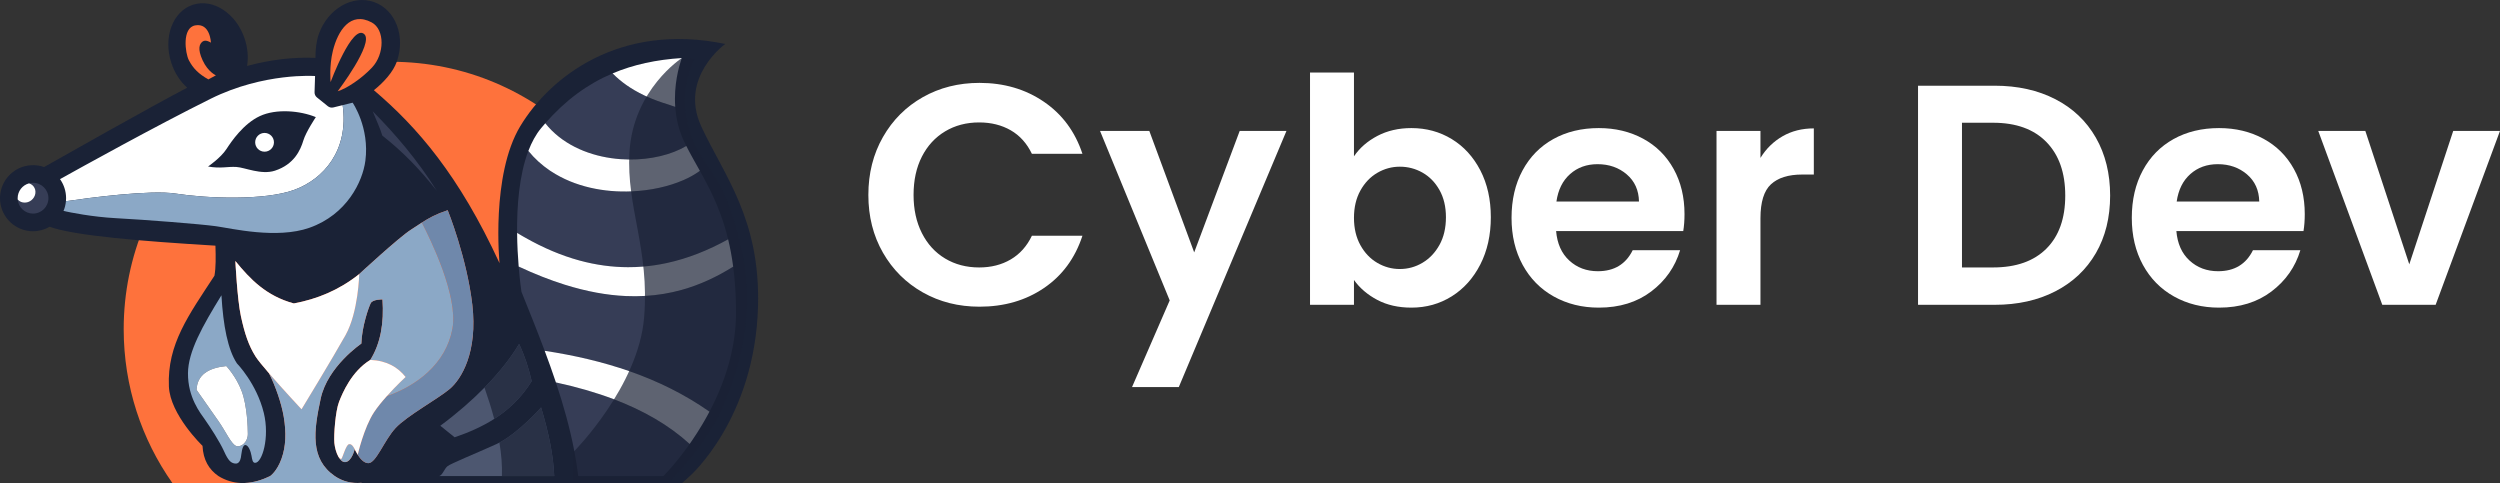
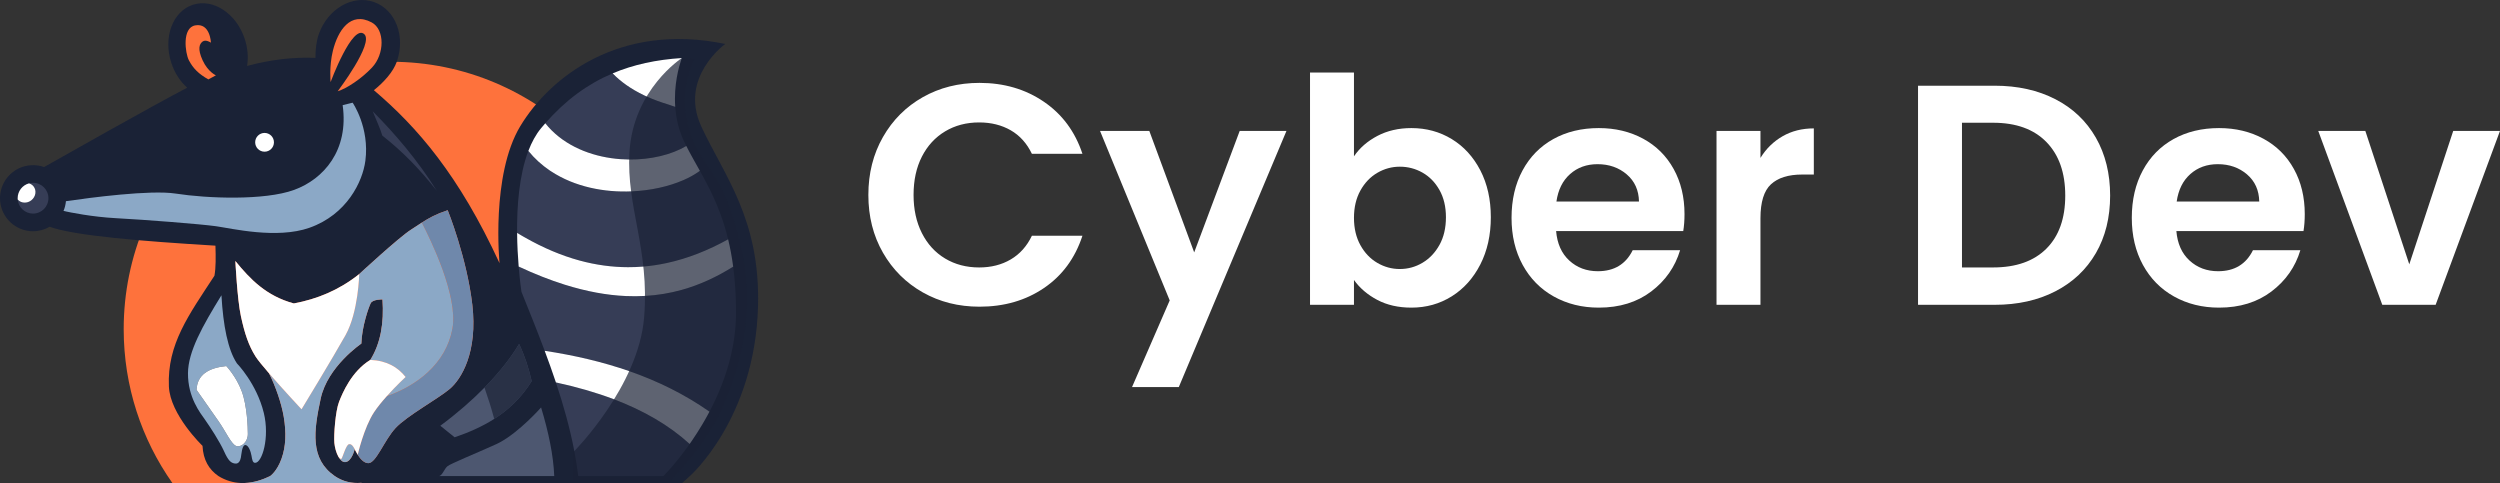
<svg xmlns="http://www.w3.org/2000/svg" id="Layer_1" width="2985.201" height="576.789" viewBox="0 0 2985.201 576.789">
  <rect x="0" y="0" width="2985.201" height="576.789" fill="#333333" stroke="none" />
  <defs>
    <style>.cls-1{fill:#4d5770;}.cls-2{fill:#6f88ab;}.cls-3{fill:#fff;}.cls-4{fill:#8ba8c6;}.cls-5{fill:#363d56;}.cls-6,.cls-7{fill:#1a2236;}.cls-7{opacity:.7;}.cls-8{fill:#fe723c;}</style>
  </defs>
  <path class="cls-3" d="M1054.327,163.62c11.619-20.364,27.484-36.228,47.602-47.602,20.112-11.368,42.666-17.055,67.656-17.055,29.235,0,54.847,7.496,76.838,22.489,21.986,14.993,37.354,35.738,46.103,62.221h-60.346c-5.997-12.493-14.431-21.864-25.301-28.113-10.87-6.242-23.426-9.369-37.67-9.369-15.245,0-28.802,3.56-40.668,10.682-11.872,7.122-21.119,17.183-27.737,30.173-6.623,12.996-9.932,28.24-9.932,45.728,0,17.242,3.309,32.422,9.932,45.54,6.618,13.12,15.865,23.24,27.737,30.362,11.865,7.122,25.423,10.682,40.668,10.682,14.243,0,26.8-3.187,37.67-9.558,10.87-6.371,19.304-15.802,25.301-28.3h60.346c-8.749,26.742-24.052,47.544-45.915,62.408-21.869,14.869-47.544,22.302-77.026,22.302-24.99,0-47.544-5.682-67.656-17.055-20.118-11.367-35.983-27.173-47.602-47.415-11.62-20.24-17.43-43.226-17.43-68.966s5.81-48.786,17.43-69.155Z" />
  <path class="cls-3" d="M1536.158,156.311l-128.564,305.855h-55.848l44.978-103.45-83.21-202.405h58.847l53.599,145.056,54.349-145.056h55.848Z" />
  <path class="cls-3" d="M1644.667,162.309c11.865-6.244,25.423-9.371,40.668-9.371,17.74,0,33.793,4.374,48.164,13.118,14.366,8.751,25.734,21.177,34.109,37.295,8.369,16.118,12.556,34.8,12.556,56.037s-4.188,40.047-12.556,56.411c-8.376,16.369-19.743,29.049-34.109,38.044-14.371,8.995-30.424,13.493-48.164,13.493-15.497,0-29.049-3.062-40.668-9.182-11.62-6.122-20.931-14.057-27.924-23.802v29.611h-52.475V86.594h52.475v100.077c6.747-9.991,16.053-18.113,27.924-24.362ZM1718.882,226.964c-5.125-9.118-11.871-16.053-20.241-20.802-8.375-4.744-17.429-7.122-27.174-7.122-9.499,0-18.431,2.438-26.8,7.311-8.375,4.871-15.121,11.934-20.241,21.176-5.125,9.249-7.683,20.118-7.683,32.611s2.559,23.367,7.683,32.609c5.119,9.249,11.866,16.306,20.241,21.177,8.369,4.873,17.3,7.309,26.8,7.309,9.745,0,18.799-2.493,27.174-7.496,8.37-4.995,15.116-12.117,20.241-21.364,5.119-9.242,7.683-20.242,7.683-32.984,0-12.493-2.565-23.299-7.683-32.424Z" />
  <path class="cls-3" d="M2009.928,275.879h-151.803c1.248,14.993,6.495,26.742,15.743,35.233,9.242,8.498,20.614,12.744,34.109,12.744,19.491,0,33.359-8.369,41.605-25.113h56.598c-5.998,19.995-17.493,36.422-34.484,49.289-16.996,12.873-37.856,19.304-62.595,19.304-19.995,0-37.922-4.433-53.787-13.306-15.871-8.866-28.24-21.424-37.107-37.669-8.872-16.241-13.306-34.982-13.306-56.224,0-21.488,4.369-40.352,13.119-56.599,8.744-16.24,20.991-28.731,36.733-37.482,15.742-8.744,33.857-13.118,54.349-13.118,19.736,0,37.417,4.252,53.037,12.744,15.614,8.498,27.736,20.556,36.358,36.169,8.621,15.62,12.932,33.548,12.932,53.788,0,7.496-.503,14.242-1.5,20.24ZM1957.079,240.646c-.252-13.493-5.125-24.299-14.619-32.422-9.499-8.117-21.118-12.182-34.858-12.182-12.996,0-23.929,3.936-32.797,11.807-8.872,7.871-14.308,18.806-16.305,32.797h98.579Z" />
  <path class="cls-3" d="M2128.557,162.683c10.869-6.242,23.297-9.371,37.295-9.371v55.099h-13.869c-16.493,0-28.926,3.878-37.295,11.62-8.376,7.749-12.557,21.242-12.557,40.482v103.45h-52.475v-207.651h52.475v32.235c6.747-10.993,15.555-19.615,26.426-25.864Z" />
  <path class="cls-3" d="M2454.269,118.454c20.861,10.747,36.979,26.051,48.353,45.915,11.368,19.866,17.055,42.917,17.055,69.155s-5.687,49.166-17.055,68.779c-11.374,19.62-27.491,34.8-48.353,45.542-20.867,10.747-45.042,16.118-72.528,16.118h-91.457V102.337h91.457c27.486,0,51.661,5.376,72.528,16.118ZM2443.587,296.87c14.993-14.993,22.489-36.106,22.489-63.346s-7.496-48.539-22.489-63.906c-14.993-15.368-36.235-23.053-63.719-23.053h-37.108v172.794h37.108c27.484,0,48.726-7.496,63.719-22.489Z" />
  <path class="cls-3" d="M2750.566,275.879h-151.803c1.247,14.993,6.494,26.742,15.742,35.233,9.242,8.498,20.615,12.744,34.109,12.744,19.491,0,33.36-8.369,41.604-25.113h56.599c-5.998,19.995-17.493,36.422-34.484,49.289-16.996,12.873-37.857,19.304-62.595,19.304-19.994,0-37.922-4.433-53.786-13.306-15.871-8.866-28.242-21.424-37.108-37.669-8.873-16.241-13.306-34.982-13.306-56.224,0-21.488,4.369-40.352,13.12-56.599,8.744-16.24,20.989-28.731,36.733-37.482,15.742-8.744,33.855-13.118,54.349-13.118,19.737,0,37.417,4.252,53.037,12.744,15.613,8.498,27.737,20.556,36.358,36.169,8.622,15.62,12.931,33.548,12.931,53.788,0,7.496-.503,14.242-1.498,20.24ZM2697.716,240.646c-.251-13.493-5.125-24.299-14.618-32.422-9.5-8.117-21.12-12.182-34.859-12.182-12.996,0-23.929,3.936-32.797,11.807-8.872,7.871-14.307,18.806-16.304,32.797h98.579Z" />
  <path class="cls-3" d="M2876.877,315.61l52.475-159.299h55.848l-76.839,207.651h-63.719l-76.464-207.651h56.222l52.477,159.299Z" />
  <path class="cls-8" d="M786.244,393.036c0,68.386-21.497,131.749-58.111,183.697H205.804c-36.614-51.948-58.111-115.311-58.111-183.697,0-176.331,142.947-319.272,319.279-319.272s319.272,142.941,319.272,319.272Z" />
  <path class="cls-6" d="M837.353,150.868c-27.01-58.422,28.659-98.384,28.659-98.384-126.218-26.179-209.442,39.684-244.717,98.111-35.275,58.422-24.802,163.695-24.802,163.695-48.42-105.086-98.265-162.546-150.039-206.564,12.333-9.948,23.068-22.019,27.335-34.016,10.744-30.21-1.378-62.108-27.075-71.246-25.697-9.139-55.237,7.943-65.981,38.152-2.89,8.126-4.098,18.13-4.055,28.483-26.372-1.092-53.553,2.036-81.587,9.638,0,0-.009.003-.013.004,1.61-10.121.804-21.293-2.865-32.374-10.077-30.439-37.846-48.625-62.023-40.621-24.177,8.004-35.608,39.168-25.531,69.607,3.973,11.999,10.701,22.082,18.868,29.42-40.589,20.982-156.357,86.477-170.896,94.71-4.123-1.466-8.557-2.271-13.177-2.271-3.521,0-7.019.468-10.367,1.383C11.961,203.25,0,218.905,0,236.665c0,1.18.054,2.367.159,3.528.874,9.786,5.34,18.846,12.58,25.511,7.3,6.72,16.788,10.421,26.716,10.421,7.199,0,13.948-1.948,19.765-5.33,30.197,10.723,108.467,17.141,198.036,22.549.453,13.511.564,26.408-1.197,35.913-30.494,46.758-56.586,81.575-54.379,132.282,1.47,33.774,40.142,70.823,40.142,70.823.812,16.921,7.782,28.392,19.017,36.1,8.605,5.301,17.559,7.87,26.597,8.269.016.001.032.002.048.003,1.606.069,3.215.065,4.825,0,10.166-.409,20.377-3.422,30.256-8.271,0,0,7.992-5.326,13.505-20.487,5.512-15.154,5.785-31.964,2.759-50.15-2.642-15.851-9.677-36.505-17.641-52.133-7.223-8.354-13.315-15.765-15.891-19.796-8.451-13.228-13.228-27.925-17.637-48.318-4.409-20.393-6.614-65.924-6.614-65.924,17.592,21.706,37.038,41.841,69.814,50.675,27.628-5.17,53.921-15.773,78.073-35.084l.009-.009s47.397-43.813,61.727-52.909c4.762-3.02,8.873-5.841,13.015-8.513,8.334-5.37,16.791-10.156,30.897-14.819,0,0,22.781,56.22,29.397,112.806,6.61,56.586-12.953,88.829-27.01,100.678-14.057,11.849-51.26,32.15-64.672,46.665-13.406,14.509-22.961,41.333-32.15,41.885-5.283.316-9.983-5.227-13.027-9.995-2.17-3.398-3.497-6.405-3.59-6.616l-.006-.013s-3.398,14.515-10.931,15.34c-3.336.366-6.17-2.245-8.358-6.083-.012-.013-.019-.025-.019-.025-2.747-4.818-4.483-11.558-4.942-16.766-.831-9.369,1.284-37.941,5.556-48.959,4.272-11.024,15.111-36.565,37.34-50.156,12.277-19.656,16.518-44.08,14.515-72.205,0,0-11.576-.18-13.964,4.409-2.387,4.595-10.652,28.113-11.204,48.321,0,0-40.328,27.189-48.594,65.769-8.271,38.586-12.953,71.84,16.81,92.413,9.62,6.502,20.215,9.034,31.671,8.068.156-.013.313-.03.469-.044l-.151.303h382.815l9.221-8.327s77.566-68.048,81.388-202.088c3.002-105.274-40.787-157.085-67.79-215.506Z" />
  <path class="cls-4" d="M287.432,576.734h.052c-.016-.001-.032-.002-.048-.003l-.004.003Z" />
  <path class="cls-4" d="M399.731,568.462c-29.763-20.573-25.081-53.827-16.81-92.413,8.265-38.58,48.594-65.769,48.594-65.769.552-20.208,8.817-43.726,11.204-48.321,2.387-4.588,13.964-4.409,13.964-4.409,2.003,28.126-2.238,52.55-14.515,72.205,19.984.868,32.906,8.799,42.164,20.394,0,0-11.365,10.513-22.54,22.988,34.95-12.206,70.756-38.108,78.481-80.864,6.982-38.617-26.11-106.314-36.589-126.46-4.142,2.672-8.253,5.494-13.015,8.513-14.329,9.096-61.727,52.909-61.727,52.909l-.009.009c.003-.002.006-.004.008-.006,0,0-.919,45.411-16.351,72.953-15.432,27.542-52.544,88.537-52.544,88.537,0,0-22.378-23.976-38.858-43.036,7.964,15.628,14.999,36.282,17.641,52.133,3.026,18.186,2.753,34.996-2.759,50.15-5.512,15.161-13.505,20.487-13.505,20.487-9.88,4.849-20.09,7.862-30.256,8.271h139.411l-.318-.203c-11.456.966-22.051-1.566-31.671-8.068Z" />
  <path class="cls-8" d="M248.808,94.828l8.998-4.864s-9.508-4.134-15.846-17.913-3.858-19.566,0-22.46c3.858-2.894,9.921,1.378,9.921,1.378,0,0-.837-23.882-18.739-20.669-16.122,2.894-11.942,33.24-7.684,41.52,5.143,9.999,11.955,16.582,23.351,23.007Z" />
  <path class="cls-8" d="M394.769,97.957s26.078-70.188,40.235-57.137c11.758,10.839-31.784,68.16-31.784,68.16,10.742-3.269,28.389-14.954,40.969-28.293,15.249-16.167,15.398-45.498-.367-53.922-25.507-13.628-40.392,9.995-46.297,33.713-4.643,18.649-2.756,37.479-2.756,37.479Z" />
-   <path class="cls-3" d="M209.765,231.153c37.842,5.878,106.191,8.451,141.465-4.409,35.269-12.86,65.515-47.316,57.925-101.187l-11.118,2.734c-2.3.564-4.731.025-6.579-1.463l-13.04-10.516c-1.854-1.494-2.896-3.77-2.821-6.151l.614-19.371s-60.92-4.495-124.705,27.165c-65.662,32.593-156.291,82.825-179.851,95.955,4.561,6.435,7.253,14.284,7.253,22.755,0,1.201-.063,2.386-.168,3.56,28.267-4.11,100.866-13.756,131.025-9.072ZM270.482,177.875c5.81-8.987,20.255-30.176,39.821-39.27,19.566-9.094,48.089-6.476,66.828,1.24,0,0-11.873,17.78-14.881,27.834-3.491,11.666-11.023,28.568-33.896,36.101-16.311,5.372-35.823-3.764-46.022-4.409-10.885-.689-18.739,2.205-33.896-.551,0,0,15.157-10.288,22.046-20.944Z" />
  <path class="cls-4" d="M421.085,122.618l-11.93,2.939c7.589,53.87-22.657,88.327-57.925,101.187-35.275,12.86-103.624,10.287-141.465,4.409-30.159-4.683-102.758,4.962-131.025,9.072-.369,4.104-1.362,8.03-2.895,11.678,7.869,1.73,34.143,7.113,63.004,8.646,34.537,1.835,100.492,6.982,118.957,9.555,18.465,2.567,72.689,15.675,111.796,1.835,44.644-15.799,63.419-55.03,66.687-79.919,5.239-39.87-15.204-69.403-15.204-69.403Z" />
  <path class="cls-4" d="M224.461,445.738c-.169,28.936,14.698,47.4,20.393,55.483,5.695,8.084,17.453,25.997,22.689,37.663,5.236,11.666,8.359,13.871,12.952,14.606,4.593.735,6.338-3.399,7.073-6.889s1.24-14.881,5.167-15.157,6.752,7.854,7.578,12.745c.827,4.892,1.378,8.474,4.34,8.474,8.446,0,17.538-30.269,10.354-59.622-8.609-35.177-32.125-59.153-32.125-59.153-10.808-16.404-16.355-44.898-18.464-81.296-22.506,36.56-39.808,67.163-39.959,93.146ZM288.579,467.05c6.614,17.637,7.327,43.797,7.349,51.166.029,9.553-7.716,16.076-13.595,14.422-5.879-1.654-12.677-17.178-20.944-29.028-8.267-11.85-26.639-38.03-26.639-38.03.623-18.041,14.136-26.24,35.458-28.477,0,0,11.758,12.309,18.372,29.946Z" />
  <path class="cls-3" d="M234.749,465.58s18.372,26.18,26.639,38.03c8.267,11.85,15.065,27.374,20.944,29.028,5.879,1.653,13.624-4.869,13.595-14.422-.022-7.369-.735-33.529-7.349-51.166-6.614-17.637-18.372-29.946-18.372-29.946-21.322,2.236-34.835,10.435-35.458,28.477Z" />
  <path class="cls-4" d="M416.677,530.409c-3.857,1.036-7.856,17.43-9.233,17.641-1.296.192-3.007-2.108-3.212-2.387,2.189,3.838,5.022,6.449,8.358,6.083,7.534-.825,10.931-15.34,10.931-15.34,0,0-2.989-7.032-6.845-5.996Z" />
  <path class="cls-3" d="M412.59,400.192c15.432-27.542,16.351-72.953,16.351-72.953-.003.002-.006.004-.008.006-24.152,19.311-50.444,29.915-78.073,35.084-32.776-8.834-52.221-28.969-69.814-50.675,0,0,2.205,45.531,6.614,65.924,4.409,20.393,9.186,35.09,17.637,48.318,2.575,4.031,8.668,11.442,15.891,19.796,16.48,19.06,38.858,43.036,38.858,43.036,0,0,37.111-60.995,52.544-88.537Z" />
  <path class="cls-2" d="M427.118,543.034l-3.59-6.616c.093.211,1.42,3.218,3.59,6.616Z" />
  <path class="cls-2" d="M540.272,392.274c-7.725,42.755-43.531,68.658-78.481,80.864-5.606,6.258-11.164,13.008-15.216,19.176-12.122,18.459-19.457,50.721-19.457,50.721,3.045,4.768,7.745,10.312,13.027,9.995,9.189-.552,18.744-27.375,32.15-41.885,13.412-14.516,50.615-34.816,64.672-46.665,14.057-11.849,33.62-44.092,27.01-100.678-6.616-56.586-29.397-112.806-29.397-112.806-14.106,4.663-22.564,9.45-30.897,14.819,10.479,20.146,43.571,87.843,36.589,126.46Z" />
  <path class="cls-3" d="M461.791,473.137c11.175-12.475,22.54-22.988,22.54-22.988-9.257-11.595-22.179-19.526-42.164-20.394-22.229,13.592-33.067,39.132-37.34,50.156-4.272,11.018-6.386,39.591-5.556,48.959.459,5.208,2.195,11.948,4.942,16.766,0,0,.006.012.019.025.205.279,1.916,2.579,3.212,2.387,1.377-.211,5.376-16.605,9.233-17.641s6.845,5.996,6.845,5.996l.006.013,3.59,6.616s7.335-32.261,19.457-50.721c4.052-6.168,9.61-12.918,15.216-19.176Z" />
  <path class="cls-5" d="M456.499,161.891c24.182,19.084,44.062,39.34,65.037,65.864-23.368-37.207-49.407-67.466-76.524-94.916,4.352,10.792,9.215,21.104,11.487,29.052Z" />
  <path class="cls-5" d="M39.454,218.293c-1.674,0-3.292.223-4.836.645,2.09.601,3.981,1.798,5.407,3.565,3.937,4.88,2.834,12.296-2.462,16.562-5.165,4.167-12.407,3.795-16.407-.756.831,9.381,8.699,16.735,18.298,16.735,10.144,0,18.372-8.228,18.372-18.378,0-10.144-8.228-18.372-18.372-18.372Z" />
  <path class="cls-3" d="M37.563,239.065c5.295-4.266,6.399-11.682,2.462-16.562-1.426-1.767-3.317-2.964-5.407-3.565-7.8,2.12-13.536,9.257-13.536,17.727,0,.552.025,1.104.074,1.643,3.999,4.551,11.242,4.923,16.407.756Z" />
  <circle class="cls-3" cx="315.909" cy="169.929" r="11.207" />
  <path class="cls-1" d="M590.13,500.223c17.294-11.042,32.601-25.43,44.761-45.115-3.591-15.656-8.453-30.57-15.065-44.46-9.147,15.648-23.056,33.587-41.318,52.172-14.793,15.055-32.438,30.534-52.747,45.566l17.086,13.779c16.718-5.702,32.706-12.635,47.283-21.943Z" />
  <path class="cls-1" d="M646.098,486.524s-25.896,29.37-49.759,41.98c-1.241.655-2.478,1.279-3.703,1.837-24.802,11.299-54.565,23.149-58.423,26.456-3.858,3.307-5.512,10.103-9.645,11.665h137.239c-1.007-24.612-6.694-52.212-15.708-81.938Z" />
  <path class="cls-4" d="M287.432,576.734h.052c-.016-.001-.032-.002-.048-.003l-.004.003Z" />
-   <path class="cls-7" d="M596.338,528.504c2.332,13.825,3.437,27.167,2.974,39.959h62.493c-1.007-24.612-6.694-52.212-15.708-81.938,0,0-25.896,29.37-49.759,41.98Z" />
  <path class="cls-7" d="M634.891,455.108c-3.591-15.656-8.453-30.57-15.065-44.46-9.147,15.648-23.056,33.587-41.318,52.172,4.46,12.758,8.398,25.237,11.622,37.403,17.294-11.042,32.601-25.43,44.761-45.115Z" />
-   <path class="cls-5" d="M731.475,87.631c-.207.087-.412.177-.618.265,2.646,2.391,5.454,4.709,8.415,6.957-2.71-2.288-5.319-4.691-7.797-7.223Z" />
  <path class="cls-5" d="M663.789,456.642c9.065,27.214,16.747,54.52,21.993,82.006 0.0.001 0.0.001 0.0.002,1.897,9.915,3.472,19.848,4.688,29.812h101.687s2.556-2.526,6.789-7.263c.009-.011.019-.021.028-.031.381-.427.775-.871,1.183-1.333.001-.001.001-.002.002-.002.811-.919,1.674-1.91,2.582-2.967.059-.069.119-.14.179-.209.369-.43.745-.872,1.128-1.324.121-.143.244-.288.366-.433.332-.393.67-.796,1.012-1.204.145-.173.289-.345.435-.52.362-.435.731-.881,1.104-1.333.12-.145.236-.285.357-.432.471-.574.951-1.162,1.437-1.762.19-.234.384-.477.576-.715.306-.38.613-.762.925-1.152.244-.305.491-.617.739-.929.262-.33.525-.663.79-1.0.276-.351.553-.703.833-1.061.236-.302.474-.61.713-.916.307-.395.613-.789.924-1.193.131-.17.265-.347.397-.519.74-.965,1.49-1.954,2.249-2.966.142-.189.283-.375.425-.566.385-.515.773-1.039,1.162-1.565.161-.218.322-.435.483-.655.4-.544.802-1.093,1.206-1.649.134-.184.269-.371.403-.556.959-1.325,1.928-2.679,2.907-4.07-24.83-22.656-55.367-40.064-90.371-53.363-21.517-8.175-44.719-14.802-69.33-20.131Z" />
  <path class="cls-5" d="M729.819,188.846c.093.019.192.031.285.037,6.976.998,13.995,1.513,20.939,1.587.069.004.143.002.216,0,.026-.001.05.002.075,0,25.788.242,50.491-5.649,68.181-16.165h.006c-.938-1.864-1.857-3.735-2.749-5.618-.393-.831-.771-1.663-1.139-2.496-.085-.193-.166-.386-.25-.58-.27-.62-.534-1.239-.79-1.859-.119-.288-.233-.576-.349-.864-.213-.53-.424-1.061-.627-1.591-.122-.317-.241-.633-.359-.95-.19-.51-.376-1.019-.557-1.529-.114-.319-.228-.638-.338-.958-.182-.526-.357-1.052-.53-1.577-.097-.294-.196-.589-.29-.883-.198-.619-.387-1.238-.573-1.856-.059-.197-.122-.394-.18-.59-.242-.822-.473-1.643-.695-2.463-.039-.145-.075-.29-.113-.435-.179-.675-.353-1.349-.519-2.023-.06-.245-.117-.489-.175-.733-.139-.58-.274-1.159-.403-1.738-.058-.258-.113-.516-.168-.773-.124-.576-.244-1.151-.359-1.726-.048-.24-.096-.48-.142-.721-.119-.615-.232-1.229-.341-1.842-.034-.191-.069-.382-.102-.572-.128-.74-.248-1.478-.361-2.214-.009-.058-.019-.117-.028-.175-.38-2.503-.676-4.981-.899-7.426-.006-.07-.012-.14-.018-.21-.066-.733-.125-1.462-.177-2.189-.003-.045-.008-.09-.011-.135v-.002c-1.286-.417-2.558-.841-3.822-1.268-.175-.059-.352-.118-.527-.177-1.32-.449-2.631-.903-3.929-1.363-.025-.008-.051-.016-.076-.024-8.716-2.63-17.285-5.705-25.577-9.44-.938-.423-1.876-.848-2.807-1.288-3.998-1.889-7.928-3.949-11.757-6.183-.055-.032-.112-.062-.167-.094-.08-.047-.158-.097-.238-.144-6.381-3.75-12.476-7.987-18.11-12.744-2.958-2.244-5.766-4.564-8.414-6.957-29.632,12.655-55.855,31.976-79.745,59.296,19.327,24.219,48.643,37.333,78.71,41.655Z" />
  <path class="cls-5" d="M622.252,280.937c.453.267.905.533,1.358.794.356.209.708.412,1.058.611.122.07.248.142.371.212.408.235.814.462,1.221.695.174.098.348.197.525.296-.067-.037-.139-.077-.206-.115,22.23,12.678,43.865,21.728,64.951,27.517.167.05.329.093.496.137,19.72,5.375,38.964,7.917,57.776,7.96.164-.004.327-.008.491-.013-.118.004-.237.011-.355.015,5.831.009,11.62-.224,17.369-.687,9.711-.781,19.307-2.219,28.794-4.268-.072.013-.148.025-.221.038.098-.018.193-.036.291-.054,25.149-5.441,49.531-15.169,73.27-28.308 0.0.001 0.0.002.001.003 0-0.0.001-.001.001-.001-5.005-20.671-11.587-37.786-18.693-52.917-.02-.042-.04-.085-.06-.127-.349-.743-.7-1.481-1.052-2.214-.036-.075-.072-.151-.108-.226-.344-.717-.69-1.43-1.036-2.138-.039-.081-.079-.161-.118-.241-.35-.714-.7-1.424-1.052-2.129-.023-.046-.045-.091-.068-.137-1.88-3.769-3.784-7.421-5.693-10.984-.017-.032-.034-.065-.052-.097-.332-.62-.665-1.236-.998-1.851-.076-.14-.152-.281-.228-.421-.31-.571-.619-1.14-.929-1.706-.096-.176-.192-.352-.288-.527-.305-.558-.611-1.114-.916-1.669-.091-.164-.181-.329-.272-.493-.321-.581-.641-1.161-.962-1.739-.054-.097-.108-.194-.162-.291-.352-.635-.704-1.268-1.056-1.898-.316.229-.631.464-.947.687-.091.065-.184.13-.276.195-.219.156-.438.312-.661.468-.012.009-.024.017-.036.026-.052.036-.104.071-.156.107-.501.348-1.035.696-1.56,1.044-4.554,3-9.683,5.768-15.286,8.256-.118.056-.242.105-.36.155-.248.112-.496.217-.75.322-17.174,7.434-38.623,12.288-61.262,13.278-32.761,1.432-68.003-5.256-96.418-23.943-.446-.287-.893-.574-1.327-.861-.098-.066-.199-.126-.297-.193-9.382-6.374-17.975-14.094-25.453-23.296 0-0.0 0-.001.001-.001-0-0-.001-.001-.001-.001-10.994,28.8-13.755,65.844-13.462,97.848 0.0 0.0.001 0.0.001.001v-.001c.267.161.533.322.8.49.143.081.279.168.422.254.372.223.744.446,1.11.67.825.496,1.649.986,2.468,1.47ZM753.943,318.878c.241-.013.473-.031.713-.045-.239.014-.471.031-.711.045-.007 0-.014.001-.021.001.006-0.0.012-.001.019-.001Z" />
  <path class="cls-5" d="M878.848,372.411c-.003-1.921-.018-3.82-.043-5.699-.01-.755-.023-1.505-.036-2.253-.03-1.66-.067-3.304-.113-4.932-.015-.531-.026-1.068-.043-1.596-.068-2.129-.149-4.231-.244-6.306-.02-.439-.044-.871-.065-1.307-.088-1.806-.186-3.593-.294-5.359-.023-.379-.045-.761-.07-1.138-.278-4.322-.614-8.527-1.008-12.617-.016-.169-.033-.338-.049-.506-.411-4.213-.88-8.31-1.406-12.29-19.092,11.961-39.46,21.646-61.801,27.828-.006,0-.013,0-.019.006-13.75,3.801-28.248,6.273-43.646,7.141-7.385.416-14.975.469-22.793.113-22.353-1.005-46.554-5.301-73.005-13.598-.081-.025-.155-.05-.236-.074-17.219-5.419-35.399-12.531-54.645-21.547l-.006-.006c1.5,18.261,3.348,30.19,3.348,30.19,9.4,23.271,18.794,46.547,27.512,69.868.068.186.137.372.205.558,34.997,5.327,68.88,13.084,101.152,24.351,33.841,11.814,65.909,27.489,95.613,48.312.068-.13.138-.257.206-.388.291-.555.58-1.117.869-1.677.308-.595.616-1.191.922-1.791.285-.56.569-1.124.853-1.688.313-.623.625-1.249.936-1.878.272-.549.542-1.099.812-1.652.339-.695.675-1.396,1.01-2.098.236-.493.473-.983.707-1.48.549-1.165,1.095-2.337,1.634-3.519.143-.314.284-.634.427-.949.418-.925.834-1.852,1.246-2.787.205-.465.407-.935.61-1.403.35-.806.698-1.615,1.043-2.429.206-.486.411-.973.615-1.462.352-.842.7-1.69,1.045-2.54.181-.446.363-.89.543-1.337.445-1.111.885-2.229,1.319-3.353.07-.182.142-.361.212-.543.508-1.322,1.006-2.653,1.497-3.992.124-.339.245-.682.369-1.022.365-1.008.727-2.02,1.083-3.038.151-.432.3-.866.449-1.3.33-.961.655-1.926.976-2.895.141-.427.283-.853.422-1.282.356-1.093.705-2.192,1.048-3.294.089-.286.181-.571.269-.858.438-1.425.867-2.857,1.282-4.297.033-.116.065-.233.098-.349.371-1.293.733-2.592,1.085-3.898.104-.386.205-.773.308-1.16.282-1.065.559-2.133.828-3.205.106-.424.212-.848.316-1.273.271-1.104.534-2.213.79-3.325.082-.357.167-.713.248-1.071.669-2.962,1.287-5.952,1.848-8.97.057-.307.11-.616.166-.924.217-1.191.425-2.386.624-3.586.07-.422.138-.845.205-1.268.181-1.131.353-2.265.517-3.403.059-.408.119-.816.176-1.226.182-1.314.353-2.632.513-3.955.025-.208.054-.415.078-.624.186-1.58.357-3.167.509-4.76.015-.155.027-.312.041-.467.13-1.386.246-2.777.35-4.172.031-.411.057-.823.085-1.235.08-1.17.152-2.343.213-3.519.023-.449.046-.899.067-1.349.056-1.223.1-2.45.135-3.68.01-.359.024-.717.032-1.076.037-1.602.059-3.209.059-4.822,0-.293-.004-.579-.005-.871Z" />
  <path class="cls-3" d="M757.378,107.597c.08.047.158.097.238.144.055.032.112.062.167.094,3.829,2.234,7.759,4.294,11.757,6.183.931.44,1.868.865,2.807,1.288,8.293,3.735,16.861,6.81,25.577,9.44.025.008.051.016.076.024,1.298.46,2.608.914,3.929,1.363.175.059.352.118.527.177,1.265.427,2.537.851,3.822,1.268v.002s.001 0.0.002.001c-0-.001-0-.003-0-.004-1.875-26.242,4.513-48.286,6.984-55.651.006-.017.011-.034.017-.051.184-.548.346-1.014.48-1.391.004-.012.008-.022.012-.034.06-.17.116-.321.164-.454.007-.018.013-.037.02-.054.049-.134.091-.248.126-.34.007-.018.01-.027.017-.044.025-.065.044-.118.06-.158.012-.03.017-.044.023-.06.004-.011.005-.014.008-.02.002-.005.009-.025.009-.025h0c-30.428,1.934-57.786,7.785-82.725,18.337,2.478,2.532,5.087,4.935,7.797,7.223,5.633,4.757,11.726,8.993,18.106,12.743Z" />
  <path class="cls-3" d="M656.367,203.505c.098.067.199.127.297.193.438.296.887.571,1.327.861,28.415,18.687,63.657,25.375,96.418,23.943,22.639-.99,44.087-5.844,61.262-13.278.254-.105.502-.211.75-.322.118-.05.242-.099.36-.155,5.921-2.629,11.322-5.568,16.066-8.768.263-.175.522-.353.78-.532.052-.036.104-.07.156-.107.012-.009.024-.017.036-.026.223-.156.442-.312.661-.468.091-.065.184-.13.276-.195.316-.223.631-.458.947-.687h0c-.271-.485-.541-.971-.811-1.454-.15-.268-.299-.535-.449-.802-.65-1.162-1.299-2.318-1.945-3.469-.467-.832-.933-1.663-1.397-2.49-.183-.326-.365-.652-.548-.978-.585-1.043-1.167-2.084-1.745-3.122-.249-.448-.498-.895-.747-1.342-.396-.713-.79-1.425-1.182-2.136-.387-.702-.772-1.403-1.155-2.103-.232-.425-.465-.851-.695-1.275-.523-.962-1.042-1.923-1.556-2.884-.122-.228-.242-.456-.363-.684-.551-1.035-1.097-2.071-1.637-3.108-.03-.058-.061-.116-.091-.174-.629-1.211-1.249-2.424-1.861-3.639h-.006c-17.69,10.516-42.393,16.407-68.181,16.165-.026.002-.05-.001-.075,0-.073.002-.147.004-.216,0-6.945-.074-13.964-.589-20.939-1.587-.093-.006-.192-.019-.285-.037-30.067-4.322-59.383-17.436-78.71-41.655-1.68,1.922-3.355,3.881-5.01,5.884-6.281,7.577-11.254,16.834-15.185,27.133-0.0 0-0.0.001-.001.001,7.478,9.201,16.072,16.921,25.453,23.296Z" />
  <path class="cls-3" d="M674.212,339.898c26.452,8.296,50.652,12.593,73.005,13.598,7.818.356,15.408.303,22.793-.113,15.398-.869,29.896-3.341,43.646-7.141.006-.006.012-.006.019-.006,22.341-6.182,42.709-15.867,61.801-27.828-1.562-11.823-3.615-22.649-6.033-32.637-0-.001-0-.002-.001-.003-23.738,13.139-48.12,22.867-73.27,28.308-.024.005-.047.011-.07.016-9.488,2.049-19.084,3.486-28.794,4.268-5.749.462-11.537.696-17.369.687-.045,0-.091-.001-.137-.001-18.812-.043-38.057-2.585-57.776-7.96-.167-.043-.329-.087-.496-.137-21.086-5.789-42.72-14.839-64.951-27.517-.106-.061-.213-.121-.319-.181-.407-.233-.814-.46-1.221-.695-.09-.052-.18-.102-.27-.154-.034-.019-.068-.039-.101-.058-.351-.199-.702-.402-1.058-.611-.453-.261-.905-.527-1.358-.794-.819-.484-1.643-.974-2.468-1.47-.366-.223-.738-.446-1.11-.67-.143-.087-.279-.174-.422-.254-.267-.167-.533-.329-.8-.49v.001c.136,14.961.936,28.819,1.873,40.215l.006.006c19.247,9.016,37.426,16.128,54.645,21.547.081.025.155.05.236.074Z" />
  <path class="cls-3" d="M650.39,418.887c4.632,12.382,9.065,24.777,13.213,37.203.062.186.124.366.18.552h.006c24.611,5.33,47.813,11.956,69.33,20.131,35.004,13.3,65.541,30.707,90.371,53.363.056-.081.112-.155.167-.236.869-1.237,1.747-2.507,2.628-3.795.159-.233.318-.465.477-.699,1.785-2.622,3.59-5.35,5.403-8.175.177-.276.354-.553.531-.83,1.808-2.834,3.622-5.766,5.431-8.791.179-.299.357-.601.536-.902.826-1.391,1.65-2.799,2.472-4.229.084-.145.167-.287.251-.433.889-1.551,1.773-3.129,2.654-4.724.184-.334.368-.671.551-1.007.745-1.36,1.485-2.735,2.221-4.126.113-.214.227-.426.34-.64-29.704-20.823-61.772-36.497-95.613-48.312-32.272-11.267-66.155-19.024-101.152-24.351Z" />
  <path class="cls-7" d="M684.201,539.22l1.581-.572s76.597-77.287,83.341-159.469c6.744-82.182-21.382-131.442-17.513-197.268,4.415-75.123,62.581-112.593,62.581-112.593l15.47.904s-17.462,30.637-9.995,70.278c11.313,60.053,38.005,49.977,61.09,137.553,13.602,51.6,22.55,115.516-18.805,210.535-18.29,42.024-60.502,84.705-60.502,84.705h-117.249v-34.074Z" />
</svg>